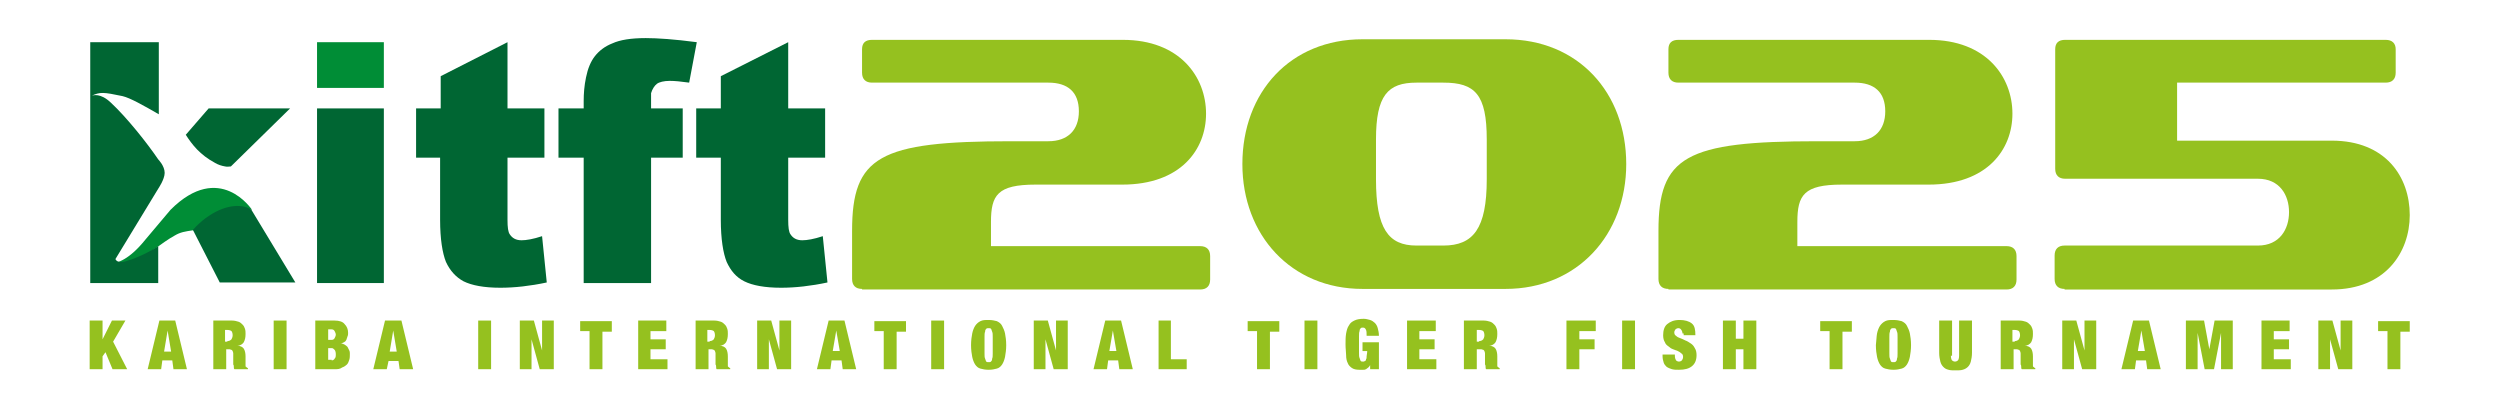
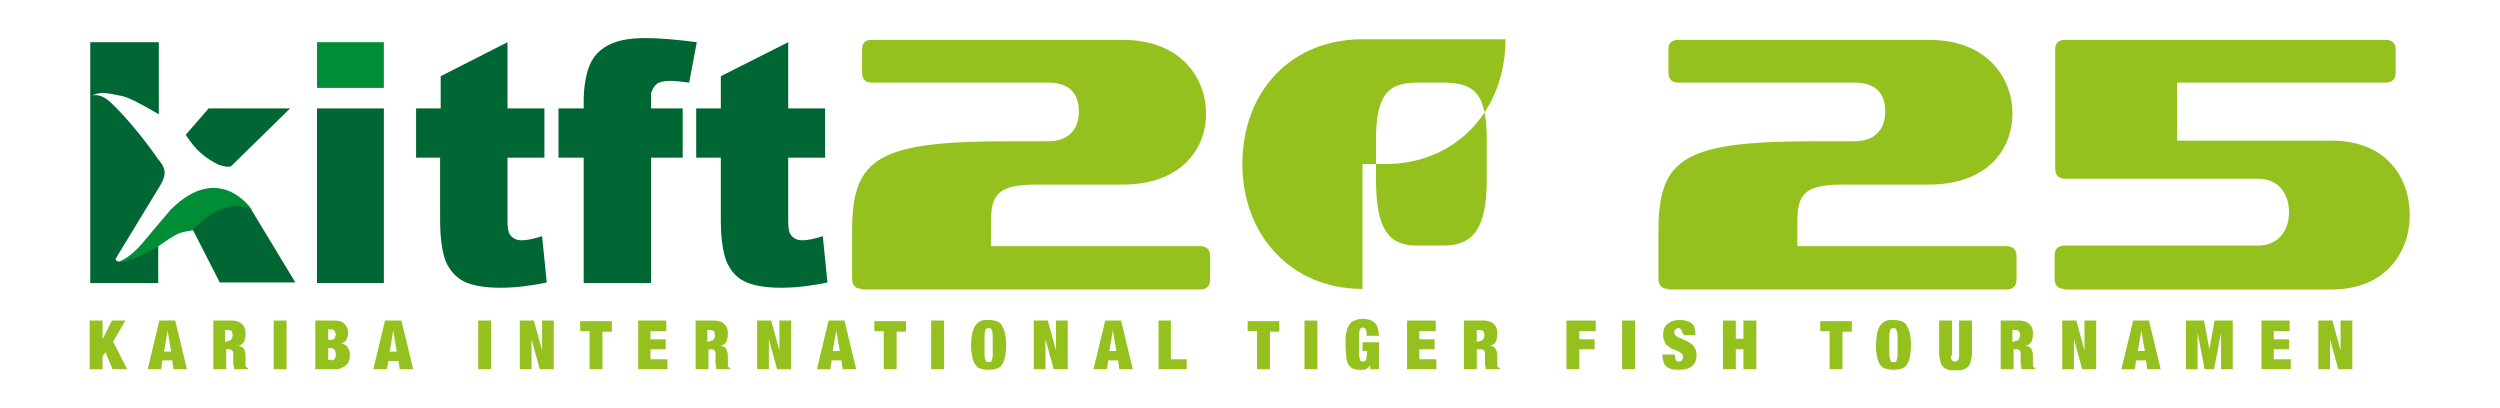
<svg xmlns="http://www.w3.org/2000/svg" xmlns:xlink="http://www.w3.org/1999/xlink" version="1.1" id="Layer_1" x="0px" y="0px" viewBox="0 0 426.6 69.6" style="enable-background:new 0 0 426.6 69.6;" xml:space="preserve">
  <style type="text/css"> .st0{fill:#95C11F;} .st1{fill:#008D36;} .st2{fill:#006633;} </style>
  <g>
    <g>
      <path class="st0" d="M17.5,54.7v3.2h0l1.6-3.2h2.3l-2.1,3.6l2.4,4.7h-2.5L18,60.1l-0.5,0.7V63h-2.2v-8.3H17.5z" />
      <path class="st0" d="M29.9,54.7l2,8.3h-2.3l-0.2-1.5h-1.7L27.5,63h-2.3l2-8.3H29.9z M28.6,56.4L28,60h1.2L28.6,56.4L28.6,56.4z" />
      <path class="st0" d="M39.6,54.7c0.4,0,0.8,0.1,1.1,0.2c0.3,0.1,0.5,0.3,0.7,0.5c0.2,0.2,0.3,0.4,0.4,0.7c0.1,0.3,0.1,0.6,0.1,0.9 c0,0.6-0.1,1-0.3,1.4c-0.2,0.3-0.6,0.6-1.1,0.6v0c0.5,0,0.9,0.2,1.1,0.5c0.2,0.3,0.3,0.8,0.3,1.3v0.7c0,0.1,0,0.2,0,0.3 s0,0.2,0,0.3c0,0.1,0,0.2,0,0.3c0,0.1,0,0.2,0.1,0.2c0,0,0.1,0.1,0.1,0.1c0,0,0.1,0.1,0.2,0.1V63h-2.3c-0.1-0.1-0.1-0.2-0.1-0.4 c0-0.1,0-0.3-0.1-0.4c0-0.1,0-0.3,0-0.4c0-0.1,0-0.2,0-0.3v-0.6c0-0.2,0-0.4,0-0.6c0-0.2-0.1-0.3-0.1-0.4 c-0.1-0.1-0.1-0.2-0.2-0.2c-0.1,0-0.2-0.1-0.3-0.1h-0.6V63h-2.2v-8.3H39.6z M38.8,58.2c0.3,0,0.5-0.1,0.7-0.3 c0.1-0.2,0.2-0.4,0.2-0.7c0-0.3-0.1-0.6-0.2-0.7c-0.1-0.1-0.4-0.2-0.7-0.2h-0.4v2H38.8z" />
      <path class="st0" d="M48.9,54.7V63h-2.2v-8.3H48.9z" />
      <path class="st0" d="M57.1,54.7c0.8,0,1.4,0.2,1.7,0.6c0.4,0.4,0.6,0.9,0.6,1.5c0,0.2,0,0.4-0.1,0.6c-0.1,0.2-0.1,0.4-0.2,0.6 c-0.1,0.2-0.2,0.3-0.4,0.4s-0.4,0.2-0.6,0.2v0c0.3,0,0.5,0.1,0.7,0.2s0.4,0.3,0.5,0.4c0.1,0.2,0.2,0.4,0.3,0.6 c0.1,0.2,0.1,0.4,0.1,0.6c0,0.4,0,0.7-0.1,1c-0.1,0.3-0.2,0.6-0.4,0.8c-0.2,0.2-0.5,0.4-0.8,0.5C58,63,57.6,63,57.1,63h-3.3v-8.3 H57.1z M56.6,58c0.2,0,0.4-0.1,0.5-0.3c0.1-0.2,0.2-0.4,0.2-0.6c0-0.2-0.1-0.4-0.2-0.6c-0.1-0.2-0.3-0.3-0.5-0.3H56V58H56.6z M56.6,61.5c0.2,0,0.4-0.1,0.5-0.3c0.2-0.2,0.2-0.4,0.2-0.8c0-0.3-0.1-0.6-0.2-0.7c-0.2-0.2-0.3-0.3-0.5-0.3H56v2H56.6z" />
      <path class="st0" d="M68.5,54.7l2,8.3h-2.3L68,61.6h-1.7L66,63h-2.3l2-8.3H68.5z M67.1,56.4L66.5,60h1.2L67.1,56.4L67.1,56.4z" />
      <path class="st0" d="M83.8,54.7V63h-2.2v-8.3H83.8z" />
      <path class="st0" d="M91.1,54.7l1.4,5.1h0v-5.1h2V63h-2.4l-1.4-5.1h0V63h-2v-8.3H91.1z" />
      <path class="st0" d="M99,56.6v-1.8h5.4v1.8h-1.6V63h-2.2v-6.5H99z" />
      <path class="st0" d="M113.7,54.7v1.8H111v1.4h2.6v1.7H111v1.7h2.9V63h-5v-8.3H113.7z" />
      <path class="st0" d="M121.9,54.7c0.4,0,0.8,0.1,1.1,0.2c0.3,0.1,0.5,0.3,0.7,0.5c0.2,0.2,0.3,0.4,0.4,0.7c0.1,0.3,0.1,0.6,0.1,0.9 c0,0.6-0.1,1-0.3,1.4c-0.2,0.3-0.6,0.6-1.1,0.6v0c0.5,0,0.9,0.2,1.1,0.5c0.2,0.3,0.3,0.8,0.3,1.3v0.7c0,0.1,0,0.2,0,0.3 s0,0.2,0,0.3c0,0.1,0,0.2,0,0.3c0,0.1,0,0.2,0.1,0.2c0,0,0.1,0.1,0.1,0.1c0,0,0.1,0.1,0.2,0.1V63h-2.3c-0.1-0.1-0.1-0.2-0.1-0.4 c0-0.1,0-0.3-0.1-0.4c0-0.1,0-0.3,0-0.4c0-0.1,0-0.2,0-0.3v-0.6c0-0.2,0-0.4,0-0.6c0-0.2-0.1-0.3-0.1-0.4 c-0.1-0.1-0.1-0.2-0.2-0.2c-0.1,0-0.2-0.1-0.3-0.1h-0.6V63h-2.2v-8.3H121.9z M121.1,58.2c0.3,0,0.5-0.1,0.7-0.3 c0.1-0.2,0.2-0.4,0.2-0.7c0-0.3-0.1-0.6-0.2-0.7c-0.1-0.1-0.4-0.2-0.7-0.2h-0.4v2H121.1z" />
      <path class="st0" d="M131.6,54.7l1.4,5.1h0v-5.1h2V63h-2.4l-1.4-5.1h0V63h-2v-8.3H131.6z" />
      <path class="st0" d="M144.1,54.7l2,8.3h-2.3l-0.2-1.5h-1.7l-0.2,1.5h-2.3l2-8.3H144.1z M142.7,56.4l-0.6,3.5h1.2L142.7,56.4 L142.7,56.4z" />
      <path class="st0" d="M149.2,56.6v-1.8h5.4v1.8H153V63h-2.2v-6.5H149.2z" />
      <path class="st0" d="M161.1,54.7V63h-2.2v-8.3H161.1z" />
      <path class="st0" d="M165.9,56.9c0.1-0.5,0.3-1,0.5-1.3s0.5-0.6,0.9-0.8c0.4-0.2,0.8-0.2,1.4-0.2c0.6,0,1,0.1,1.4,0.2 c0.4,0.2,0.7,0.4,0.9,0.8s0.4,0.8,0.5,1.3s0.2,1.2,0.2,2c0,0.8-0.1,1.4-0.2,2c-0.1,0.5-0.3,1-0.5,1.3c-0.2,0.3-0.5,0.6-0.9,0.7 c-0.4,0.1-0.8,0.2-1.4,0.2c-0.6,0-1-0.1-1.4-0.2c-0.4-0.1-0.7-0.4-0.9-0.7c-0.2-0.3-0.4-0.8-0.5-1.3c-0.1-0.5-0.2-1.2-0.2-2 C165.7,58.1,165.8,57.4,165.9,56.9z M168,60.3c0,0.4,0,0.7,0.1,0.9c0.1,0.2,0.1,0.4,0.2,0.5c0.1,0.1,0.2,0.1,0.4,0.1 c0.2,0,0.3,0,0.4-0.1c0.1-0.1,0.2-0.2,0.2-0.5c0.1-0.2,0.1-0.5,0.1-0.9c0-0.4,0-0.8,0-1.4c0-0.6,0-1,0-1.4c0-0.4,0-0.7-0.1-0.9 c-0.1-0.2-0.1-0.4-0.2-0.5c-0.1-0.1-0.2-0.1-0.4-0.1c-0.2,0-0.3,0-0.4,0.1c-0.1,0.1-0.2,0.2-0.2,0.5c-0.1,0.2-0.1,0.5-0.1,0.9 c0,0.4,0,0.8,0,1.4C168,59.4,168,59.9,168,60.3z" />
      <path class="st0" d="M178.8,54.7l1.4,5.1h0v-5.1h2V63h-2.4l-1.4-5.1h0V63h-2v-8.3H178.8z" />
      <path class="st0" d="M191.3,54.7l2,8.3H191l-0.2-1.5h-1.7l-0.2,1.5h-2.3l2-8.3H191.3z M189.9,56.4l-0.6,3.5h1.2L189.9,56.4 L189.9,56.4z" />
      <path class="st0" d="M199.8,54.7v6.6h2.7V63h-4.8v-8.3H199.8z" />
      <path class="st0" d="M212.9,56.6v-1.8h5.4v1.8h-1.6V63h-2.2v-6.5H212.9z" />
      <path class="st0" d="M224.8,54.7V63h-2.2v-8.3H224.8z" />
      <path class="st0" d="M235.3,58.5V63h-1.5l0-0.7h0c-0.1,0.2-0.2,0.3-0.3,0.4c-0.1,0.1-0.3,0.2-0.4,0.3c-0.2,0.1-0.3,0.1-0.5,0.1 c-0.2,0-0.4,0-0.6,0c-0.6,0-1-0.1-1.3-0.3c-0.3-0.2-0.6-0.5-0.7-0.8c-0.2-0.4-0.3-0.8-0.3-1.4c0-0.5-0.1-1.1-0.1-1.8 c0-0.7,0-1.3,0.1-1.9c0.1-0.5,0.2-1,0.5-1.4c0.2-0.4,0.5-0.6,0.9-0.8c0.4-0.2,0.9-0.3,1.6-0.3c0.4,0,0.7,0.1,1.1,0.2 c0.3,0.1,0.6,0.3,0.8,0.5c0.2,0.2,0.4,0.5,0.5,0.9c0.1,0.4,0.2,0.8,0.2,1.3h-2.1c0-0.4,0-0.8-0.1-1c-0.1-0.2-0.2-0.4-0.5-0.4 c-0.2,0-0.3,0-0.4,0.1c-0.1,0.1-0.2,0.2-0.2,0.5c-0.1,0.2-0.1,0.5-0.1,0.9c0,0.4,0,0.8,0,1.4c0,0.6,0,1,0,1.4c0,0.4,0,0.7,0.1,0.9 c0.1,0.2,0.1,0.4,0.2,0.5c0.1,0.1,0.2,0.1,0.4,0.1c0.1,0,0.2,0,0.3-0.1c0.1,0,0.2-0.1,0.2-0.3c0.1-0.1,0.1-0.3,0.1-0.5 c0-0.2,0.1-0.5,0.1-0.9h-0.8v-1.5H235.3z" />
      <path class="st0" d="M245,54.7v1.8h-2.8v1.4h2.6v1.7h-2.6v1.7h2.9V63h-5v-8.3H245z" />
      <path class="st0" d="M253.2,54.7c0.4,0,0.8,0.1,1.1,0.2c0.3,0.1,0.5,0.3,0.7,0.5c0.2,0.2,0.3,0.4,0.4,0.7c0.1,0.3,0.1,0.6,0.1,0.9 c0,0.6-0.1,1-0.3,1.4c-0.2,0.3-0.6,0.6-1.1,0.6v0c0.5,0,0.9,0.2,1.1,0.5c0.2,0.3,0.3,0.8,0.3,1.3v0.7c0,0.1,0,0.2,0,0.3 s0,0.2,0,0.3c0,0.1,0,0.2,0,0.3c0,0.1,0,0.2,0.1,0.2c0,0,0.1,0.1,0.1,0.1c0,0,0.1,0.1,0.2,0.1V63h-2.3c-0.1-0.1-0.1-0.2-0.1-0.4 c0-0.1,0-0.3-0.1-0.4c0-0.1,0-0.3,0-0.4c0-0.1,0-0.2,0-0.3v-0.6c0-0.2,0-0.4,0-0.6c0-0.2-0.1-0.3-0.1-0.4 c-0.1-0.1-0.1-0.2-0.2-0.2c-0.1,0-0.2-0.1-0.3-0.1H252V63h-2.2v-8.3H253.2z M252.4,58.2c0.3,0,0.5-0.1,0.7-0.3 c0.1-0.2,0.2-0.4,0.2-0.7c0-0.3-0.1-0.6-0.2-0.7c-0.1-0.1-0.4-0.2-0.7-0.2H252v2H252.4z" />
      <path class="st0" d="M272.3,54.7v1.8h-2.8v1.4h2.6v1.7h-2.6V63h-2.2v-8.3H272.3z" />
      <path class="st0" d="M279,54.7V63h-2.2v-8.3H279z" />
      <path class="st0" d="M287.1,56.9c0-0.2-0.1-0.5-0.2-0.6c-0.1-0.2-0.3-0.3-0.5-0.3c-0.2,0-0.4,0.1-0.5,0.2 c-0.1,0.2-0.2,0.3-0.2,0.5c0,0.3,0.1,0.5,0.3,0.6c0.2,0.2,0.4,0.3,0.7,0.4c0.3,0.1,0.5,0.2,0.9,0.4c0.3,0.1,0.6,0.3,0.9,0.5 c0.3,0.2,0.5,0.4,0.7,0.8c0.2,0.3,0.3,0.7,0.3,1.2c0,0.9-0.3,1.5-0.8,1.9c-0.5,0.4-1.2,0.6-2.2,0.6c-0.5,0-0.8,0-1.2-0.1 c-0.3-0.1-0.6-0.2-0.9-0.4c-0.2-0.2-0.4-0.4-0.5-0.7c-0.1-0.3-0.2-0.7-0.2-1.1v-0.3h2.1v0.2c0,0.4,0.1,0.6,0.2,0.8 c0.1,0.1,0.3,0.2,0.5,0.2c0.2,0,0.4-0.1,0.5-0.2c0.1-0.2,0.2-0.3,0.2-0.6c0-0.3-0.1-0.5-0.3-0.6c-0.2-0.2-0.4-0.3-0.6-0.4 c-0.3-0.1-0.5-0.2-0.8-0.3c-0.3-0.1-0.6-0.3-0.8-0.5c-0.3-0.2-0.5-0.4-0.6-0.7c-0.2-0.3-0.3-0.7-0.3-1.2c0-0.8,0.2-1.5,0.7-1.9 c0.5-0.4,1.1-0.7,2.1-0.7c0.9,0,1.6,0.2,2.1,0.6s0.6,1.1,0.6,2h-2V56.9z" />
      <path class="st0" d="M296.2,54.7v3.1h1.3v-3.1h2.2V63h-2.2v-3.4h-1.3V63H294v-8.3H296.2z" />
      <path class="st0" d="M310.6,56.6v-1.8h5.4v1.8h-1.6V63h-2.2v-6.5H310.6z" />
      <path class="st0" d="M320.3,56.9c0.1-0.5,0.3-1,0.5-1.3s0.5-0.6,0.9-0.8c0.4-0.2,0.8-0.2,1.4-0.2c0.6,0,1,0.1,1.4,0.2 c0.4,0.2,0.7,0.4,0.9,0.8s0.4,0.8,0.5,1.3s0.2,1.2,0.2,2c0,0.8-0.1,1.4-0.2,2c-0.1,0.5-0.3,1-0.5,1.3c-0.2,0.3-0.5,0.6-0.9,0.7 c-0.4,0.1-0.8,0.2-1.4,0.2c-0.6,0-1-0.1-1.4-0.2c-0.4-0.1-0.7-0.4-0.9-0.7c-0.2-0.3-0.4-0.8-0.5-1.3c-0.1-0.5-0.2-1.2-0.2-2 C320.2,58.1,320.2,57.4,320.3,56.9z M322.4,60.3c0,0.4,0,0.7,0.1,0.9c0.1,0.2,0.1,0.4,0.2,0.5c0.1,0.1,0.2,0.1,0.4,0.1 c0.2,0,0.3,0,0.4-0.1c0.1-0.1,0.2-0.2,0.2-0.5c0.1-0.2,0.1-0.5,0.1-0.9c0-0.4,0-0.8,0-1.4c0-0.6,0-1,0-1.4c0-0.4,0-0.7-0.1-0.9 c-0.1-0.2-0.1-0.4-0.2-0.5c-0.1-0.1-0.2-0.1-0.4-0.1c-0.2,0-0.3,0-0.4,0.1c-0.1,0.1-0.2,0.2-0.2,0.5c-0.1,0.2-0.1,0.5-0.1,0.9 c0,0.4,0,0.8,0,1.4C322.4,59.4,322.4,59.9,322.4,60.3z" />
      <path class="st0" d="M332.9,60.7c0,0.4,0.1,0.7,0.2,0.8c0.1,0.1,0.3,0.2,0.5,0.2c0.2,0,0.4-0.1,0.5-0.2c0.1-0.1,0.2-0.4,0.2-0.8 v-6h2.2v5.5c0,0.6-0.1,1.1-0.2,1.5c-0.1,0.4-0.3,0.7-0.5,0.9c-0.2,0.2-0.5,0.4-0.9,0.5c-0.3,0.1-0.8,0.1-1.2,0.1 c-0.5,0-0.9,0-1.2-0.1c-0.4-0.1-0.6-0.2-0.9-0.5c-0.2-0.2-0.4-0.5-0.5-0.9c-0.1-0.4-0.2-0.9-0.2-1.5v-5.5h2.2V60.7z" />
      <path class="st0" d="M344.6,54.7c0.4,0,0.8,0.1,1.1,0.2c0.3,0.1,0.5,0.3,0.7,0.5c0.2,0.2,0.3,0.4,0.4,0.7c0.1,0.3,0.1,0.6,0.1,0.9 c0,0.6-0.1,1-0.3,1.4c-0.2,0.3-0.6,0.6-1.1,0.6v0c0.5,0,0.9,0.2,1.1,0.5c0.2,0.3,0.3,0.8,0.3,1.3v0.7c0,0.1,0,0.2,0,0.3 s0,0.2,0,0.3c0,0.1,0,0.2,0,0.3c0,0.1,0,0.2,0.1,0.2c0,0,0.1,0.1,0.1,0.1c0,0,0.1,0.1,0.2,0.1V63h-2.3c-0.1-0.1-0.1-0.2-0.1-0.4 c0-0.1,0-0.3-0.1-0.4c0-0.1,0-0.3,0-0.4c0-0.1,0-0.2,0-0.3v-0.6c0-0.2,0-0.4,0-0.6c0-0.2-0.1-0.3-0.1-0.4 c-0.1-0.1-0.1-0.2-0.2-0.2c-0.1,0-0.2-0.1-0.3-0.1h-0.6V63h-2.2v-8.3H344.6z M343.8,58.2c0.3,0,0.5-0.1,0.7-0.3 c0.1-0.2,0.2-0.4,0.2-0.7c0-0.3-0.1-0.6-0.2-0.7c-0.1-0.1-0.4-0.2-0.7-0.2h-0.4v2H343.8z" />
      <path class="st0" d="M354.3,54.7l1.4,5.1h0v-5.1h2V63h-2.4l-1.4-5.1h0V63h-2v-8.3H354.3z" />
      <path class="st0" d="M366.7,54.7l2,8.3h-2.3l-0.2-1.5h-1.7l-0.2,1.5H362l2-8.3H366.7z M365.4,56.4l-0.6,3.5h1.2L365.4,56.4 L365.4,56.4z" />
      <path class="st0" d="M376.1,54.7l0.9,4.9h0l0.9-4.9h3.1V63h-2v-6.2h0l-1.2,6.2h-1.6l-1.2-6.2h0V63h-2v-8.3H376.1z" />
      <path class="st0" d="M390.7,54.7v1.8H388v1.4h2.6v1.7H388v1.7h2.9V63h-5v-8.3H390.7z" />
      <path class="st0" d="M398,54.7l1.4,5.1h0v-5.1h2V63H399l-1.4-5.1h0V63h-2v-8.3H398z" />
-       <path class="st0" d="M405.8,56.6v-1.8h5.4v1.8h-1.6V63h-2.2v-6.5H405.8z" />
    </g>
    <g>
      <g>
        <rect x="54.1" y="7.2" class="st1" width="11.4" height="7.8" />
        <rect x="54.1" y="18.5" class="st2" width="11.4" height="29.8" />
        <path class="st2" d="M86.6,7.2v11.3h6.3v8.4h-6.3v10.6c0,1.3,0.1,2.1,0.4,2.5c0.4,0.6,1,1,2,1c0.8,0,2-0.2,3.5-0.7l0.8,7.9 c-2.8,0.6-5.5,0.9-7.9,0.9c-2.8,0-4.9-0.4-6.3-1.1c-1.3-0.7-2.3-1.8-3-3.3c-0.6-1.5-1-3.9-1-7.2V26.9H71v-8.4h4.2V13L86.6,7.2z" />
        <path class="st2" d="M111.1,18.5h5.4v8.4h-5.4v21.4H99.6V26.9h-4.3v-8.4h4.3v-1.3c0-1.2,0.1-2.6,0.4-4c0.3-1.5,0.8-2.7,1.5-3.6 c0.7-0.9,1.7-1.7,3-2.2c1.3-0.6,3.2-0.9,5.7-0.9c2,0,4.9,0.2,8.7,0.7l-1.3,6.9c-1.4-0.2-2.5-0.3-3.3-0.3c-1,0-1.8,0.2-2.2,0.5 c-0.4,0.3-0.8,0.9-1,1.6C111.1,16.3,111.1,17.2,111.1,18.5z" />
        <path class="st2" d="M134.5,7.2v11.3h6.3v8.4h-6.3v10.6c0,1.3,0.1,2.1,0.4,2.5c0.4,0.6,1,1,2,1c0.8,0,2-0.2,3.5-0.7l0.8,7.9 c-2.8,0.6-5.5,0.9-7.9,0.9c-2.8,0-4.9-0.4-6.3-1.1s-2.3-1.8-3-3.3c-0.6-1.5-1-3.9-1-7.2V26.9h-4.2v-8.4h4.2V13L134.5,7.2z" />
        <g>
          <g>
            <defs>
              <path id="SVGID_1_" d="M29.1,35.8c8.4-8.4,13.9,0,13.9,0c-1.1-0.4-2.6,2.3-3.6,2.3c-2.5,0.1-3.7,0.8-6.5,1.2 c-1.3,0.2-2.1,0.3-3.1,0.9c-2.2,1.2-4.4,3.3-6.8,4.2c-3.8,1.4-6.9-0.3-6.9-0.3l0,0c0.2,0.1,3.4,3.4,8.7-3.2" />
            </defs>
            <use xlink:href="#SVGID_1_" style="overflow:visible;fill-rule:evenodd;clip-rule:evenodd;fill:#008D36;" />
            <clipPath id="SVGID_00000057856778419397822230000009816678527260830129_">
              <use xlink:href="#SVGID_1_" style="overflow:visible;" />
            </clipPath>
          </g>
          <path class="st2" d="M36.7,27.8c0.5,0.3,1.1,0.5,1.7,0.6c0.4,0.1,0.7,0,1,0l10.1-9.9H35.6L31.7,23 C32.8,24.7,34.1,26.4,36.7,27.8z" />
          <path class="st2" d="M42.9,35.8c-1.4-1-4.2-1-7.2,1c-0.8,0.5-1.6,1.2-2.3,1.9c-0.2,0.2-0.3,0.4-0.5,0.5l4.6,9h12.9L42.9,35.8z" />
          <path class="st2" d="M21.4,44.6c-1.5,0.4-1.7-0.4-1.7-0.4L27,32.2c0,0,1.1-1.6,1.1-2.7c0-1.2-1.1-2.3-1.1-2.3 c-1.9-2.8-5.4-7.2-8.1-9.7c-1.8-1.7-3-1.2-3.2-1.2c1.4-0.6,1.9-0.6,5.2,0.1c1.3,0.3,3.6,1.6,6.2,3.1V7.2H15.4v41.1H27V42 C24.9,43.4,22.5,44.3,21.4,44.6z" />
        </g>
      </g>
      <g>
        <path class="st0" d="M147.1,49.3c-1.1,0-1.7-0.6-1.7-1.7v-8.2c0-12.7,4.6-15.3,27.1-15.3h6.4c3.3,0,5.2-1.9,5.2-5.1 c0-3.3-1.9-4.9-5.2-4.9h-30.1c-1.1,0-1.7-0.6-1.7-1.7v-4c0-1.1,0.6-1.6,1.7-1.6h42.8c9.7,0,14.2,6.3,14.2,12.6 c0,6.1-4.3,12.1-14.3,12.1h-14.8c-6.5,0-7.6,1.8-7.6,6.4V42h35.7c1.1,0,1.7,0.6,1.7,1.7v4c0,1.1-0.6,1.7-1.7,1.7H147.1z" />
-         <path class="st0" d="M232.5,49.3c-12.2,0-20.5-9.2-20.5-21.3c0-12.3,8.2-21.3,20.5-21.3h24.4c12.4,0,20.6,9.1,20.6,21.3 c0,12-8.3,21.3-20.6,21.3H232.5z M253.7,23.8c0-7.7-2-9.7-7.4-9.7h-4.6c-4.9,0-6.9,2.2-6.9,9.7v6.8c0,8.4,2.1,11.3,6.9,11.3h4.6 c5.1,0,7.4-2.9,7.4-11.3V23.8z" />
+         <path class="st0" d="M232.5,49.3c-12.2,0-20.5-9.2-20.5-21.3c0-12.3,8.2-21.3,20.5-21.3h24.4c0,12-8.3,21.3-20.6,21.3H232.5z M253.7,23.8c0-7.7-2-9.7-7.4-9.7h-4.6c-4.9,0-6.9,2.2-6.9,9.7v6.8c0,8.4,2.1,11.3,6.9,11.3h4.6 c5.1,0,7.4-2.9,7.4-11.3V23.8z" />
        <path class="st0" d="M284.7,49.3c-1.1,0-1.7-0.6-1.7-1.7v-8.2c0-12.7,4.6-15.3,27.1-15.3h6.4c3.3,0,5.2-1.9,5.2-5.1 c0-3.3-1.9-4.9-5.2-4.9h-30.1c-1.1,0-1.7-0.6-1.7-1.7v-4c0-1.1,0.6-1.6,1.7-1.6h42.8c9.7,0,14.2,6.3,14.2,12.6 c0,6.1-4.3,12.1-14.3,12.1h-14.8c-6.5,0-7.6,1.8-7.6,6.4V42h35.7c1.1,0,1.7,0.6,1.7,1.7v4c0,1.1-0.6,1.7-1.7,1.7H284.7z" />
        <path class="st0" d="M352.3,49.3c-1.1,0-1.7-0.6-1.7-1.7v-4c0-1.1,0.6-1.7,1.7-1.7h33c3.7,0,5.3-2.8,5.3-5.7 c0-2.9-1.6-5.7-5.3-5.7h-32.9c-1.1,0-1.7-0.6-1.7-1.7V8.4c0-1.1,0.6-1.6,1.7-1.6h54.7c1.1,0,1.7,0.6,1.7,1.6v4 c0,1.1-0.6,1.7-1.7,1.7h-35.6V24h26.4c9.2,0,13.3,6.2,13.3,12.7c0,6.4-4.2,12.7-13.3,12.7H352.3z" />
      </g>
    </g>
  </g>
</svg>